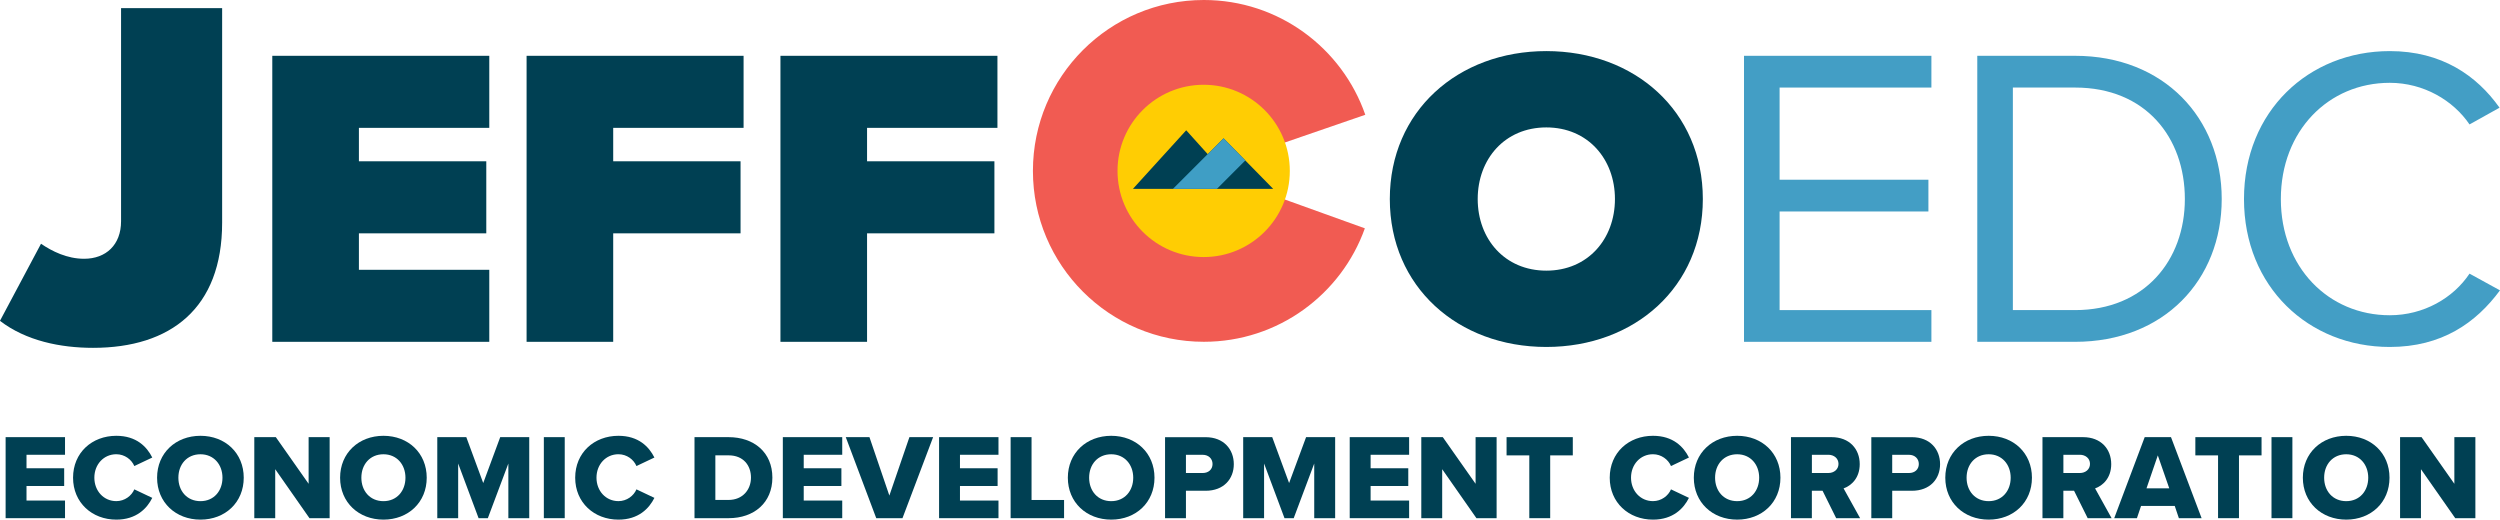
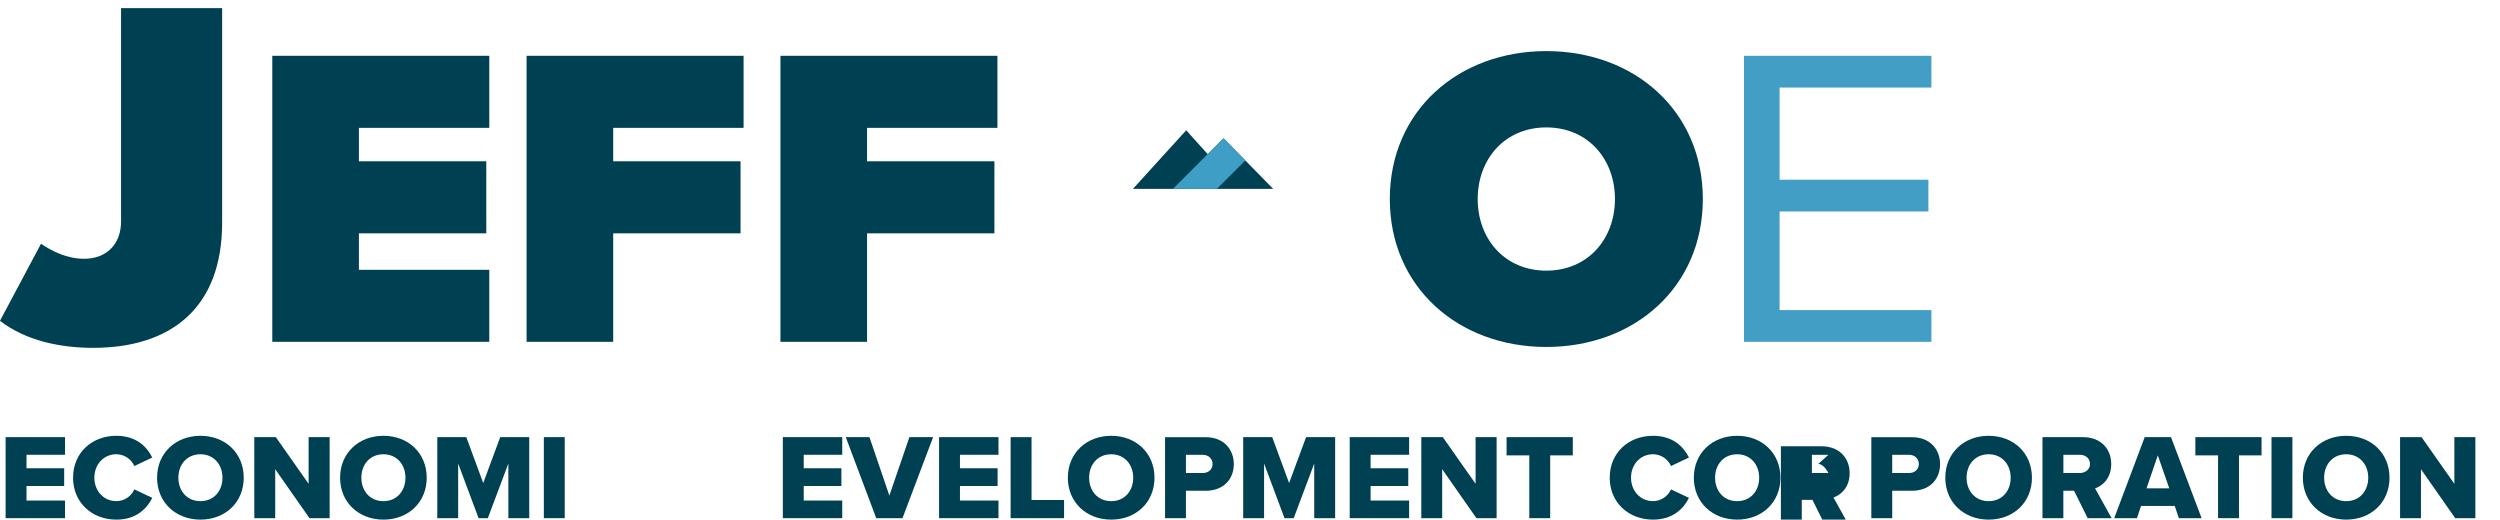
<svg xmlns="http://www.w3.org/2000/svg" id="Layer_1" data-name="Layer 1" viewBox="0 0 743.23 154.49">
  <defs>
    <style>
      .cls-1 {
        fill: none;
      }

      .cls-2 {
        clip-path: url(#clippath);
      }

      .cls-3 {
        fill: #004053;
      }

      .cls-4 {
        fill: #f15b52;
      }

      .cls-5 {
        fill: #ffcd03;
      }

      .cls-6 {
        fill: #3f9ec5;
      }

      .cls-7 {
        fill: #439ec5;
      }

      .cls-8 {
        clip-path: url(#clippath-1);
      }

      .cls-9 {
        clip-path: url(#clippath-4);
      }

      .cls-10 {
        clip-path: url(#clippath-3);
      }

      .cls-11 {
        clip-path: url(#clippath-2);
      }

      .cls-12 {
        clip-path: url(#clippath-7);
      }

      .cls-13 {
        clip-path: url(#clippath-8);
      }

      .cls-14 {
        clip-path: url(#clippath-6);
      }

      .cls-15 {
        clip-path: url(#clippath-5);
      }
    </style>
    <clipPath id="clippath">
      <rect class="cls-1" x="0" width="743.23" height="154.48" />
    </clipPath>
    <clipPath id="clippath-1">
      <rect class="cls-1" x="0" width="743.23" height="154.48" />
    </clipPath>
    <clipPath id="clippath-2">
-       <rect class="cls-1" x="0" width="743.23" height="154.48" />
-     </clipPath>
+       </clipPath>
    <clipPath id="clippath-3">
      <rect class="cls-1" x="0" width="743.23" height="154.48" />
    </clipPath>
    <clipPath id="clippath-4">
      <rect class="cls-1" x="0" width="743.23" height="154.48" />
    </clipPath>
    <clipPath id="clippath-5">
-       <rect class="cls-1" x="0" width="743.23" height="154.48" />
-     </clipPath>
+       </clipPath>
    <clipPath id="clippath-6">
      <rect class="cls-1" x="0" width="743.23" height="154.48" />
    </clipPath>
    <clipPath id="clippath-7">
      <rect class="cls-1" x="0" width="743.23" height="154.48" />
    </clipPath>
    <clipPath id="clippath-8">
      <rect class="cls-1" x="0" width="743.23" height="154.48" />
    </clipPath>
  </defs>
  <g class="cls-2">
    <path class="cls-3" d="M12.2,72.47c3.27,2.23,7.74,4.46,12.79,4.46,6.54,0,11-4.16,11-11.16V2.41h30.05v63.81c0,25.44-15.32,37.19-38.38,37.19-9.67,0-19.93-2.08-27.67-8.03l12.2-22.91Z" />
  </g>
  <polygon class="cls-3" points="80.95 101.62 80.95 16.59 145.46 16.59 145.46 38.01 106.7 38.01 106.7 47.95 144.57 47.95 144.57 69.37 106.7 69.37 106.7 80.21 145.46 80.21 145.46 101.62 80.95 101.62" />
  <polygon class="cls-3" points="156.55 101.62 156.55 16.59 221.06 16.59 221.06 38.01 182.3 38.01 182.3 47.95 220.16 47.95 220.16 69.37 182.3 69.37 182.3 101.62 156.55 101.62" />
  <polygon class="cls-3" points="232.02 101.62 232.02 16.59 296.53 16.59 296.53 38.01 257.77 38.01 257.77 47.95 295.63 47.95 295.63 69.37 257.77 69.37 257.77 101.62 232.02 101.62" />
  <g class="cls-8">
    <path class="cls-3" d="M459.71,37.88c-12.37,0-20.4,9.43-20.4,21.29s8.03,21.29,20.4,21.29,20.4-9.43,20.4-21.29-8.03-21.29-20.4-21.29m0-22.69c26.26,0,46.53,17.85,46.53,43.98s-20.27,43.98-46.53,43.98-46.53-17.85-46.53-43.98,20.27-43.98,46.53-43.98" />
  </g>
  <polygon class="cls-7" points="518.48 101.62 518.48 16.59 574.19 16.59 574.19 26.03 529.06 26.03 529.06 53.43 573.3 53.43 573.3 62.87 529.06 62.87 529.06 92.19 574.19 92.19 574.19 101.62 518.48 101.62" />
  <g class="cls-11">
    <path class="cls-7" d="M598.41,92.19h18.49c20.65,0,32.64-14.79,32.64-33.02s-11.6-33.14-32.64-33.14h-18.49V92.19Zm-10.58,9.43V16.59h29.07c26.38,0,43.6,18.49,43.6,42.58s-17.21,42.45-43.6,42.45h-29.07Z" />
    <path class="cls-7" d="M667.12,59.17c0-26.13,19.25-43.98,43.34-43.98,15.42,0,25.88,7.27,32.63,16.83l-8.92,4.97c-4.84-7.14-13.64-12.37-23.71-12.37-18.23,0-32.38,14.28-32.38,34.55s14.15,34.55,32.38,34.55c10.07,0,18.87-5.1,23.71-12.37l9.05,4.97c-7.14,9.69-17.34,16.83-32.76,16.83-24.1,0-43.34-17.85-43.34-43.98" />
    <path class="cls-4" d="M379.59,58.46l26.17,9.42c-7.01,19.66-25.8,33.73-47.87,33.73-28.07,0-50.81-22.75-50.81-50.81S329.82,0,357.89,0C380.1,0,398.99,14.26,405.89,34.12l-42.69,14.71,10.09,10.99,6.3-1.36Z" />
    <path class="cls-5" d="M383.45,50.81c0,14.14-11.47,25.61-25.61,25.61s-25.61-11.47-25.61-25.61,11.47-25.61,25.61-25.61,25.61,11.47,25.61,25.61" />
  </g>
  <polygon class="cls-3" points="1.67 129.96 1.67 154.05 19.33 154.05 19.33 148.81 7.88 148.81 7.88 144.48 19.08 144.48 19.08 139.21 7.88 139.21 7.88 135.2 19.33 135.2 19.33 129.96 1.67 129.96" />
  <g class="cls-10">
    <path class="cls-3" d="M21.72,142.02c0-7.44,5.63-12.46,12.86-12.46,6,0,9.1,3.29,10.69,6.46l-5.34,2.53c-.8-1.92-2.86-3.51-5.35-3.51-3.75,0-6.53,3.03-6.53,6.97s2.78,6.97,6.53,6.97c2.49,0,4.55-1.59,5.35-3.5l5.34,2.53c-1.55,3.11-4.69,6.47-10.69,6.47-7.22,0-12.86-5.06-12.86-12.46" />
    <path class="cls-3" d="M59.6,135.05c-4.01,0-6.57,3.03-6.57,6.97s2.56,6.97,6.57,6.97,6.54-3.07,6.54-6.97-2.57-6.97-6.54-6.97m0-5.49c7.37,0,12.86,5.13,12.86,12.46s-5.49,12.46-12.86,12.46-12.9-5.13-12.9-12.46,5.53-12.46,12.9-12.46" />
  </g>
  <polygon class="cls-3" points="91.75 129.96 91.75 143.83 82 129.96 75.6 129.96 75.6 154.05 81.82 154.05 81.82 139.49 92 154.05 98 154.05 98 129.96 91.75 129.96" />
  <g class="cls-9">
    <path class="cls-3" d="M114,135.05c-4.01,0-6.57,3.03-6.57,6.97s2.56,6.97,6.57,6.97,6.54-3.07,6.54-6.97-2.57-6.97-6.54-6.97m0-5.49c7.37,0,12.86,5.13,12.86,12.46s-5.49,12.46-12.86,12.46-12.89-5.13-12.89-12.46,5.53-12.46,12.89-12.46" />
  </g>
  <polygon class="cls-3" points="148.71 129.96 143.66 143.61 138.63 129.96 130 129.96 130 154.05 136.21 154.05 136.21 137.8 142.28 154.05 145.03 154.05 151.13 137.8 151.13 154.05 157.34 154.05 157.34 129.96 148.71 129.96" />
  <rect class="cls-3" x="161.68" y="129.96" width="6.21" height="24.09" />
  <g class="cls-15">
    <path class="cls-3" d="M171,142.02c0-7.44,5.63-12.46,12.86-12.46,6,0,9.1,3.29,10.69,6.46l-5.34,2.53c-.8-1.92-2.85-3.51-5.35-3.51-3.75,0-6.53,3.03-6.53,6.97s2.78,6.97,6.53,6.97c2.49,0,4.55-1.59,5.35-3.5l5.34,2.53c-1.55,3.11-4.69,6.47-10.69,6.47-7.22,0-12.86-5.06-12.86-12.46" />
    <path class="cls-3" d="M212.68,148.63h3.9c4.23,0,6.68-3.07,6.68-6.65s-2.24-6.61-6.65-6.61h-3.94v13.26Zm-6.21,5.42v-24.09h10.11c7.59,0,13.04,4.55,13.04,12.03s-5.46,12.06-13,12.06h-10.15Z" />
  </g>
  <polygon class="cls-3" points="232.73 129.96 232.73 154.05 250.39 154.05 250.39 148.81 238.94 148.81 238.94 144.48 250.14 144.48 250.14 139.21 238.94 139.21 238.94 135.2 250.39 135.2 250.39 129.96 232.73 129.96" />
  <polygon class="cls-3" points="270.36 129.96 264.4 147.33 258.48 129.96 251.44 129.96 260.5 154.05 268.3 154.05 277.41 129.96 270.36 129.96" />
  <polygon class="cls-3" points="279.18 129.96 279.18 154.05 296.84 154.05 296.84 148.81 285.39 148.81 285.39 144.48 296.58 144.48 296.58 139.21 285.39 139.21 285.39 135.2 296.84 135.2 296.84 129.96 279.18 129.96" />
  <polygon class="cls-3" points="300.45 129.96 300.45 154.05 316.34 154.05 316.34 148.64 306.67 148.64 306.67 129.96 300.45 129.96" />
  <g class="cls-14">
    <path class="cls-3" d="M330.36,135.05c-4.01,0-6.57,3.03-6.57,6.97s2.56,6.97,6.57,6.97,6.54-3.07,6.54-6.97-2.57-6.97-6.54-6.97m0-5.49c7.37,0,12.86,5.13,12.86,12.46s-5.49,12.46-12.86,12.46-12.9-5.13-12.9-12.46,5.53-12.46,12.9-12.46" />
    <path class="cls-3" d="M357.59,135.2h-5.02v5.42h5.02c1.66,0,2.89-1.05,2.89-2.67s-1.23-2.74-2.89-2.74m-11.23,18.85v-24.09h12.06c5.42,0,8.38,3.65,8.38,8.02s-2.96,7.91-8.38,7.91h-5.85v8.16h-6.21Z" />
  </g>
  <polygon class="cls-3" points="388.29 129.96 383.24 143.61 378.22 129.96 369.59 129.96 369.59 154.05 375.8 154.05 375.8 137.8 381.87 154.05 384.61 154.05 390.71 137.8 390.71 154.05 396.93 154.05 396.93 129.96 388.29 129.96" />
  <polygon class="cls-3" points="401.26 129.96 401.26 154.05 418.92 154.05 418.92 148.81 407.47 148.81 407.47 144.48 418.67 144.48 418.67 139.21 407.47 139.21 407.47 135.2 418.92 135.2 418.92 129.96 401.26 129.96" />
  <polygon class="cls-3" points="438.68 129.96 438.68 143.83 428.93 129.96 422.54 129.96 422.54 154.05 428.75 154.05 428.75 139.49 438.93 154.05 444.93 154.05 444.93 129.96 438.68 129.96" />
  <polygon class="cls-3" points="447.89 129.96 447.89 135.38 454.65 135.38 454.65 154.05 460.86 154.05 460.86 135.38 467.58 135.38 467.58 129.96 447.89 129.96" />
  <g class="cls-12">
    <path class="cls-3" d="M478.56,142.02c0-7.44,5.63-12.46,12.86-12.46,6,0,9.1,3.29,10.69,6.46l-5.34,2.53c-.8-1.92-2.86-3.51-5.35-3.51-3.75,0-6.53,3.03-6.53,6.97s2.78,6.97,6.53,6.97c2.49,0,4.55-1.59,5.35-3.5l5.34,2.53c-1.55,3.11-4.69,6.47-10.69,6.47-7.22,0-12.86-5.06-12.86-12.46" />
    <path class="cls-3" d="M516.45,135.05c-4.01,0-6.57,3.03-6.57,6.97s2.56,6.97,6.57,6.97,6.54-3.07,6.54-6.97-2.57-6.97-6.54-6.97m0-5.49c7.37,0,12.86,5.13,12.86,12.46s-5.49,12.46-12.86,12.46-12.89-5.13-12.89-12.46,5.53-12.46,12.89-12.46" />
-     <path class="cls-3" d="M543.57,135.2h-4.91v5.42h4.91c1.63,0,3-1.05,3-2.71s-1.37-2.71-3-2.71m2.31,18.85l-4.05-8.16h-3.18v8.16h-6.21v-24.09h12.06c5.34,0,8.38,3.54,8.38,8.02,0,4.19-2.56,6.43-4.8,7.22l4.91,8.85h-7.11Z" />
+     <path class="cls-3" d="M543.57,135.2h-4.91v5.42h4.91s-1.37-2.71-3-2.71m2.31,18.85l-4.05-8.16h-3.18v8.16h-6.21v-24.09h12.06c5.34,0,8.38,3.54,8.38,8.02,0,4.19-2.56,6.43-4.8,7.22l4.91,8.85h-7.11Z" />
    <path class="cls-3" d="M567.56,135.2h-5.02v5.42h5.02c1.66,0,2.89-1.05,2.89-2.67s-1.23-2.74-2.89-2.74m-11.23,18.85v-24.09h12.06c5.42,0,8.38,3.65,8.38,8.02s-2.96,7.91-8.38,7.91h-5.85v8.16h-6.21Z" />
    <path class="cls-3" d="M591.22,135.05c-4.01,0-6.57,3.03-6.57,6.97s2.56,6.97,6.57,6.97,6.54-3.07,6.54-6.97-2.57-6.97-6.54-6.97m0-5.49c7.37,0,12.86,5.13,12.86,12.46s-5.49,12.46-12.86,12.46-12.9-5.13-12.9-12.46,5.53-12.46,12.9-12.46" />
    <path class="cls-3" d="M618.34,135.2h-4.91v5.42h4.91c1.63,0,3-1.05,3-2.71s-1.37-2.71-3-2.71m2.31,18.85l-4.05-8.16h-3.18v8.16h-6.21v-24.09h12.06c5.34,0,8.38,3.54,8.38,8.02,0,4.19-2.56,6.43-4.8,7.22l4.91,8.85h-7.11Z" />
  </g>
  <path class="cls-3" d="M641.5,135.38l3.4,9.79h-6.76l3.36-9.79Zm-3.9-5.42l-9.06,24.09h6.75l1.23-3.65h10.01l1.23,3.65h6.76l-9.1-24.09h-7.8Z" />
  <polygon class="cls-3" points="652.66 129.96 652.66 135.38 659.41 135.38 659.41 154.05 665.63 154.05 665.63 135.38 672.34 135.38 672.34 129.96 652.66 129.96" />
  <rect class="cls-3" x="675.3" y="129.96" width="6.21" height="24.09" />
  <g class="cls-13">
    <path class="cls-3" d="M697.52,135.05c-4.01,0-6.57,3.03-6.57,6.97s2.56,6.97,6.57,6.97,6.54-3.07,6.54-6.97-2.57-6.97-6.54-6.97m0-5.49c7.37,0,12.86,5.13,12.86,12.46s-5.49,12.46-12.86,12.46-12.9-5.13-12.9-12.46,5.53-12.46,12.9-12.46" />
  </g>
  <polygon class="cls-3" points="729.66 129.96 729.66 143.83 719.91 129.96 713.52 129.96 713.52 154.05 719.73 154.05 719.73 139.49 729.92 154.05 735.91 154.05 735.91 129.96 729.66 129.96" />
  <polygon class="cls-3" points="363.76 41.12 359.06 45.85 352.65 38.73 336.82 56.14 348.85 56.14 352.96 56.14 368.31 56.14 378.5 56.14 363.76 41.12" />
  <polygon class="cls-6" points="359.06 45.85 359.03 45.82 348.71 56.14 348.85 56.14 352.96 56.14 361.79 56.14 370.22 47.7 363.76 41.12 359.06 45.85" />
</svg>